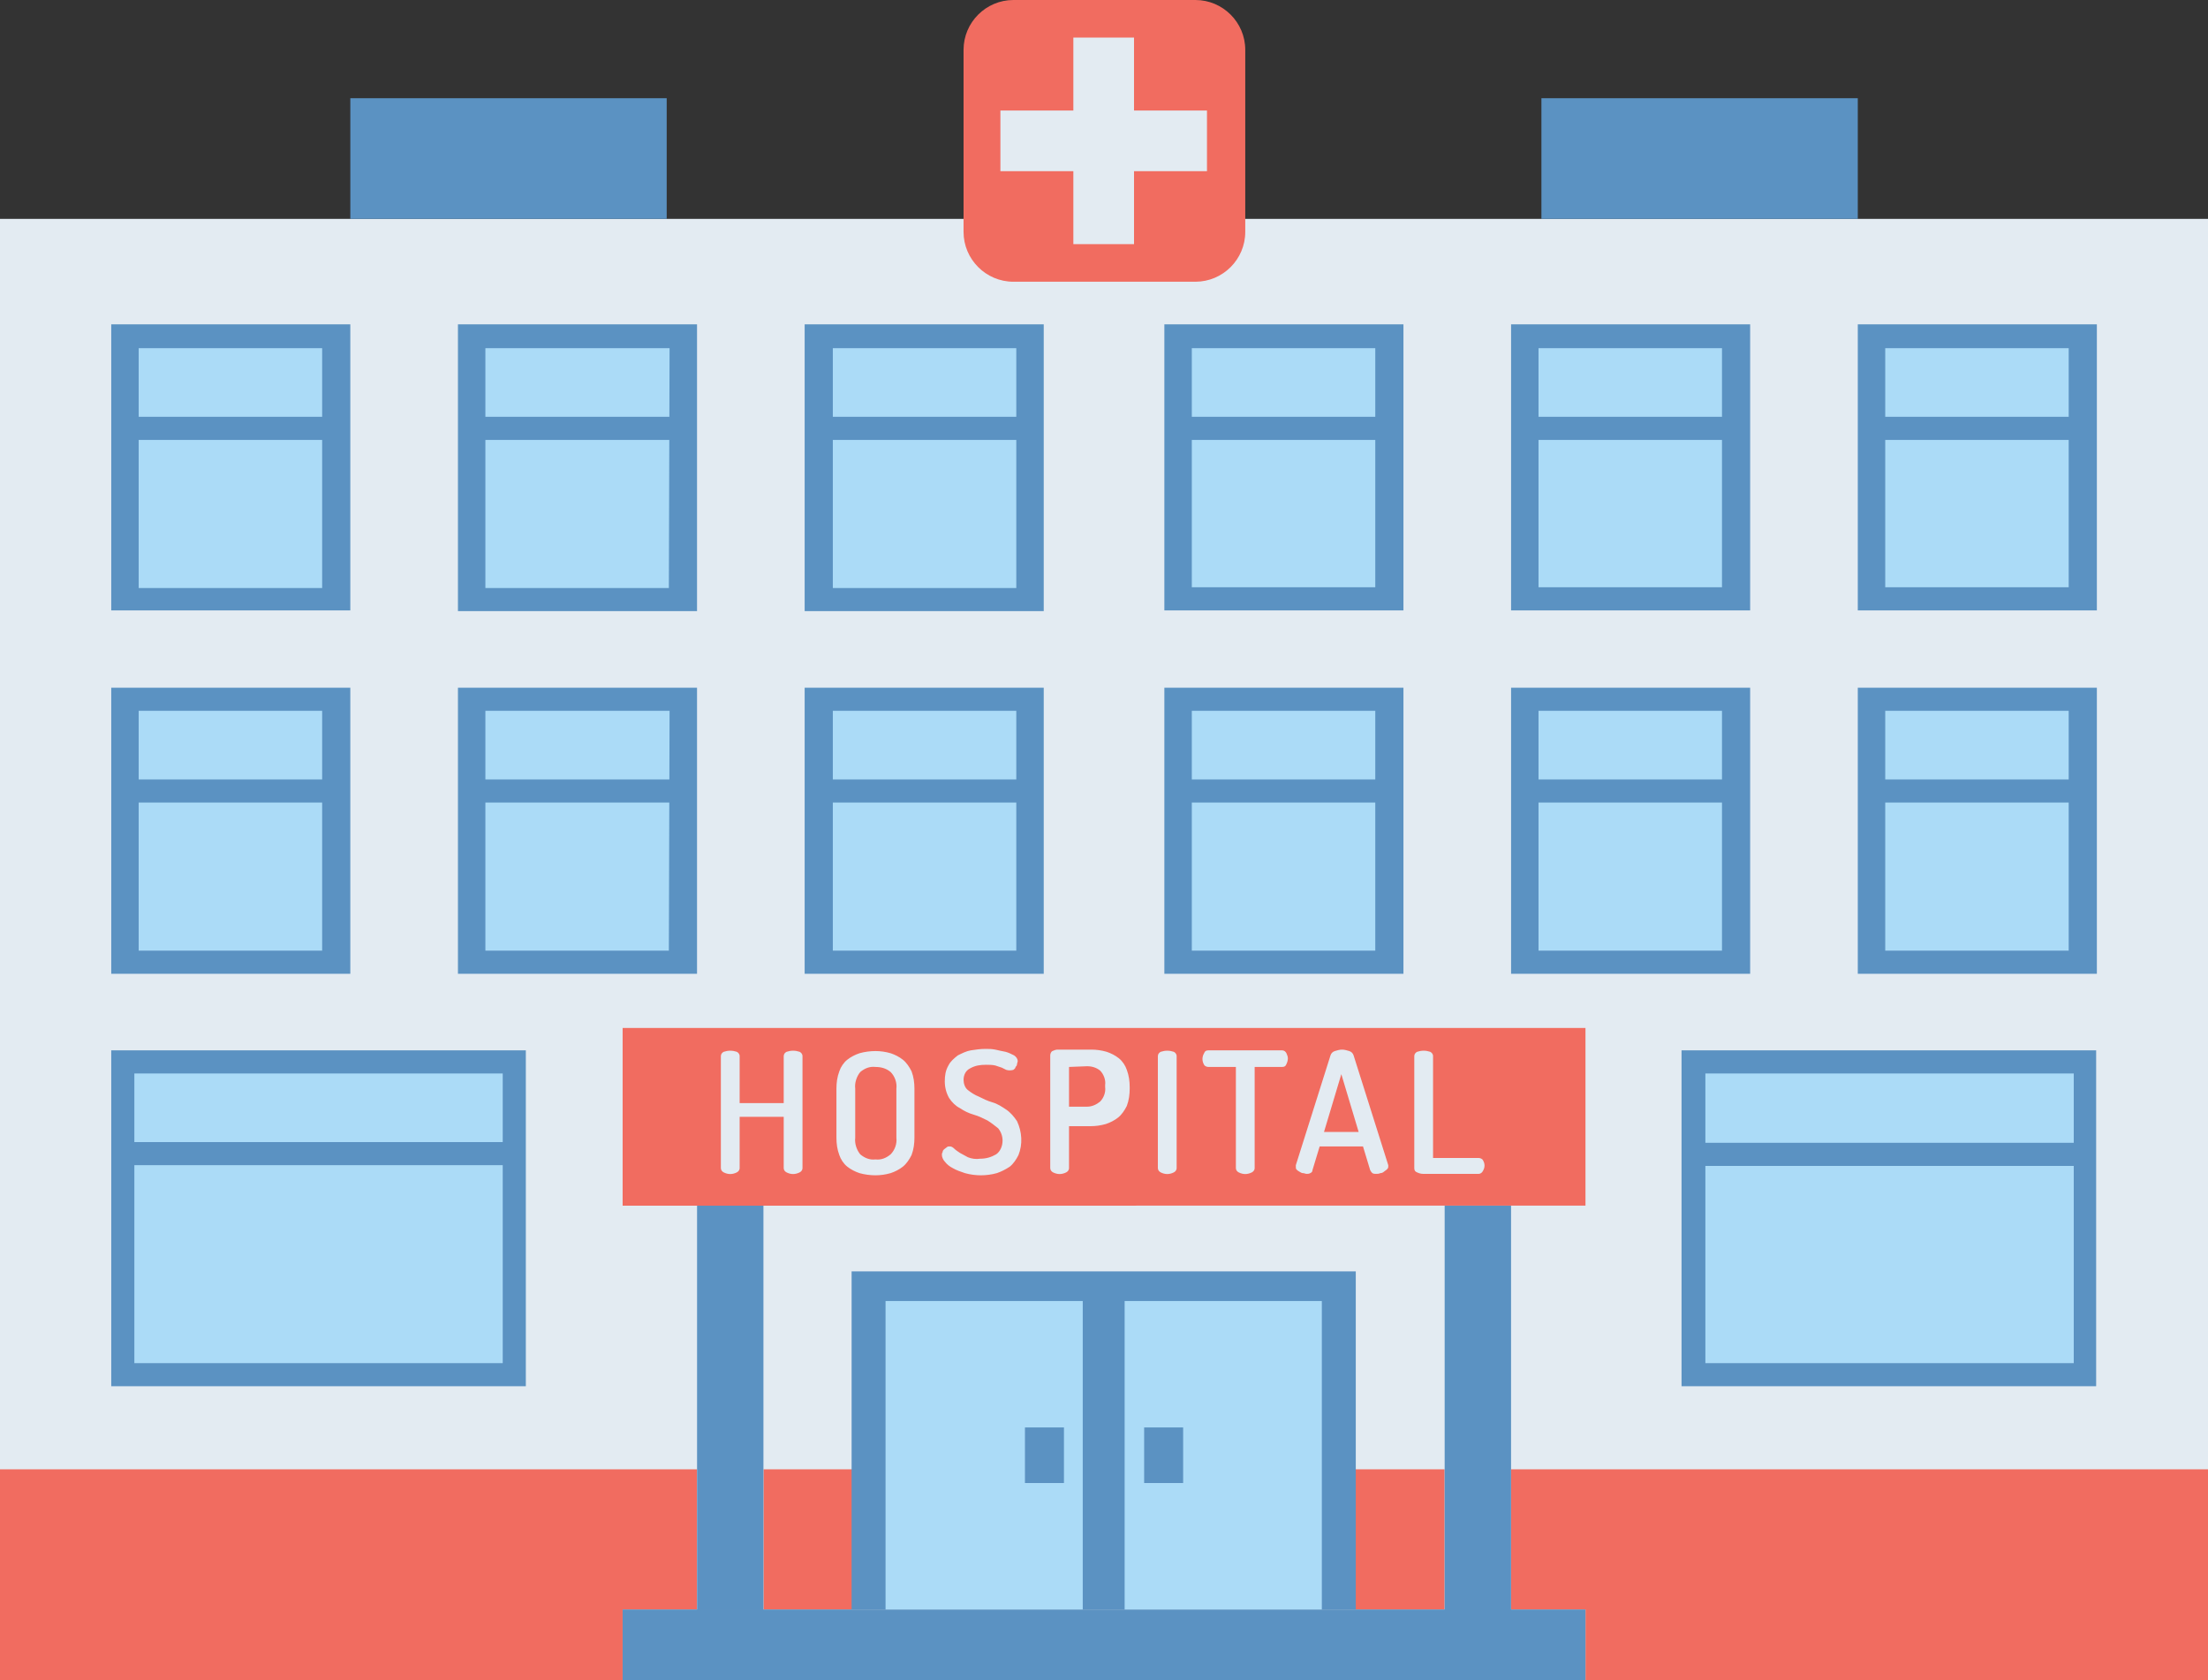
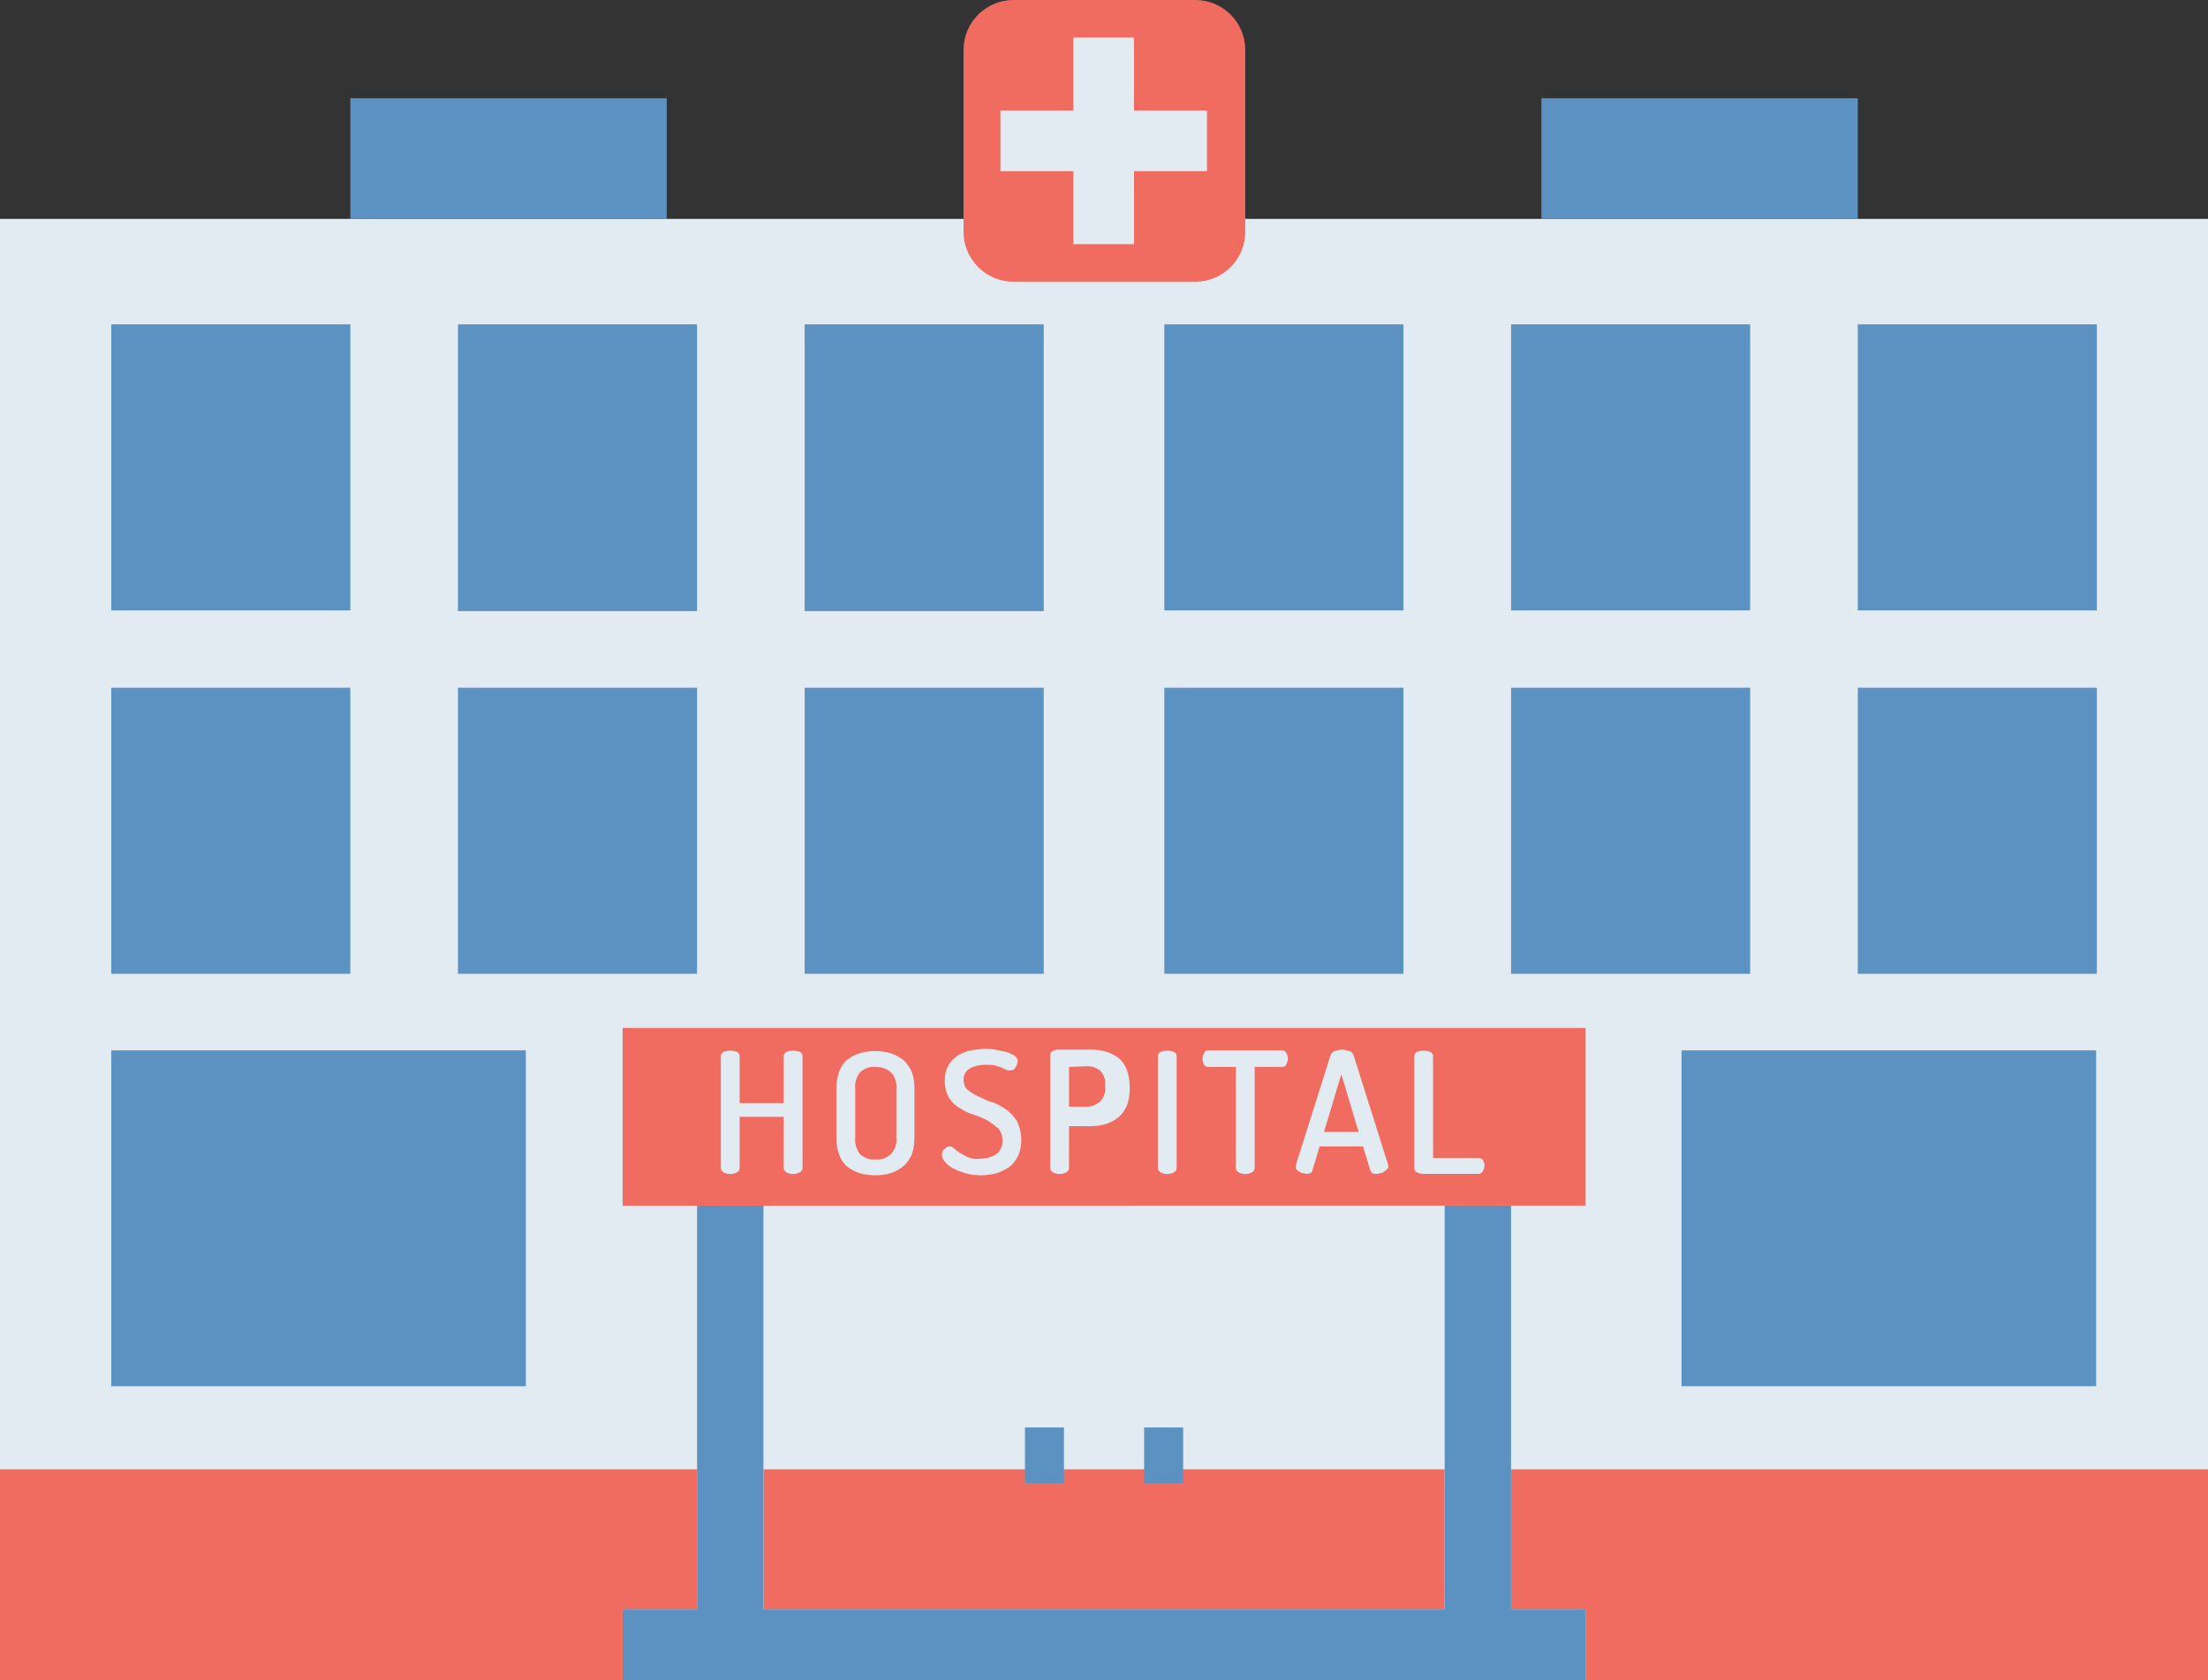
<svg xmlns="http://www.w3.org/2000/svg" height="296.0" preserveAspectRatio="xMidYMid meet" version="1.0" viewBox="0.0 0.0 389.0 296.0" width="389.0" zoomAndPan="magnify">
  <rect x="0.0" y="0.0" width="389.0" height="296.0" fill="#333333" stroke="none" />
  <g>
    <g>
      <g>
        <g>
          <g id="change1_1">
            <path d="M0 38.558H389.018V295.995H0z" fill="#E3EBF2" />
          </g>
          <g id="change2_1">
            <path d="M0 258.837H389.018V295.995H0z" fill="#F16C60" />
          </g>
          <g id="change3_1">
-             <path d="M150.034 223.969H238.858V283.524H150.034z" fill="#5B92C2" />
-           </g>
+             </g>
          <g id="change3_2">
            <path d="M271.562,17.307h55.738v21.252H271.562L271.562,17.307L271.562,17.307z M117.456,17.307H61.719 v21.252h55.738V17.307z" fill="#5B92C2" />
          </g>
          <g id="change4_1">
            <path d="M279.325,283.524v12.471H109.694v-12.471H279.325z M134.508,212.388H122.801v71.135h11.707 V212.388z M254.51,283.524h11.707v-71.135h-11.707V283.524z" fill="#FFF" />
          </g>
          <g id="change3_3">
            <path d="M279.325,283.524v12.471H109.694v-12.471H279.325z M134.508,212.388H122.801v71.135h11.707 V212.388z M254.51,283.524h11.707v-71.135h-11.707V283.524z" fill="#5B92C2" />
          </g>
          <g id="change3_4">
            <path d="M205.135,57.138h42.121v50.393h-42.121L205.135,57.138L205.135,57.138z M61.719,57.138H19.597 v50.393h42.121V57.138z M327.3,57.138h42.121v50.393h-42.121V57.138z M122.801,107.658H80.68V57.138h42.121 V107.658z M266.217,57.138h42.121v50.393h-42.121L266.217,57.138L266.217,57.138z M183.883,107.658H141.762V57.138 h42.121V107.658z M61.719,171.54H19.597v-50.393h42.121V171.54z M327.3,121.147h42.121v50.393h-42.121V121.147z M122.801,171.54H80.68v-50.393h42.121V171.54z M266.217,121.147h42.121v50.393h-42.121L266.217,121.147 L266.217,121.147z M183.883,171.54H141.762v-50.393h42.121V171.54z M205.135,121.147h42.121v50.393h-42.121 C205.135,171.54,205.135,121.147,205.135,121.147z M92.642,244.202H19.597v-59.174h73.044V244.202z M296.25,185.029h73.044v59.174h-73.044L296.25,185.029L296.25,185.029z" fill="#5B92C2" />
          </g>
          <g id="change5_1">
-             <path d="M190.755,283.524h-34.741v-54.338h34.741V283.524z M198.136,283.524h34.741v-54.338h-34.741 V283.524z M56.883,61.337h-32.45v42.249h32.323V61.337H56.883z M332.135,103.458h32.323V61.337h-32.323V103.458z M117.965,61.337h-32.45v42.249h32.323L117.965,61.337L117.965,61.337z M271.053,103.458h32.323V61.337H271.053 V103.458z M179.048,61.337h-32.323v42.249h32.323V61.337z M209.971,103.458h32.323V61.337h-32.323V103.458z M56.883,125.219h-32.45v42.249h32.323v-42.249H56.883z M332.135,167.468h32.323v-42.249h-32.323V167.468z M117.965,125.219h-32.45v42.249h32.323L117.965,125.219L117.965,125.219z M271.053,167.468h32.323v-42.249H271.053 V167.468z M179.048,125.219h-32.323v42.249h32.323V125.219z M209.971,167.468h32.323v-42.249h-32.323V167.468z M88.569,189.101h-64.9v51.029h64.9V189.101z M300.449,240.13h64.9v-51.029h-64.9V240.13z" fill="#ABDBF7" />
-           </g>
+             </g>
          <g id="change2_2">
            <path d="M279.325,181.084v31.305H109.694v-31.305H279.325z M219.387,40.849V8.781 c0-4.836-3.945-8.781-8.781-8.781h-32.068c-4.836,0-8.781,3.945-8.781,8.781v32.068 c0,4.836,3.945,8.781,8.781,8.781h32.068C215.443,49.629,219.387,45.684,219.387,40.849z" fill="#F16C60" />
          </g>
          <g id="change1_2">
            <path d="M212.643,19.47v10.689h-12.853v12.853h-10.689V30.159h-12.853V19.47h12.853V6.617h10.689V19.47 H212.643z M138.072,205.771c0,0.382,0.255,0.636,0.509,0.763c0.763,0.382,1.527,0.382,2.291,0 c0.255-0.127,0.509-0.382,0.509-0.763v-19.724c0-0.382-0.255-0.636-0.509-0.763c-0.763-0.255-1.527-0.255-2.291,0 c-0.255,0.127-0.509,0.382-0.509,0.763v8.272h-7.763v-8.272c0-0.382-0.255-0.636-0.509-0.763 c-0.763-0.255-1.527-0.255-2.291,0c-0.255,0.127-0.509,0.382-0.509,0.763v19.724c0,0.382,0.255,0.636,0.509,0.763 c0.763,0.382,1.527,0.382,2.291,0c0.255-0.127,0.509-0.382,0.509-0.763v-9.035h7.763V205.771z M156.905,206.662 c0.763-0.255,1.527-0.636,2.163-1.145c0.636-0.509,1.145-1.273,1.527-2.036c0.382-1.018,0.509-2.036,0.509-3.054 v-8.653c0-1.018-0.127-2.036-0.509-3.054c-0.382-0.763-0.891-1.527-1.527-2.036 c-0.636-0.509-1.4-0.891-2.163-1.145c-0.891-0.255-1.782-0.382-2.672-0.382s-1.909,0.127-2.8,0.382 c-0.763,0.255-1.527,0.636-2.163,1.145c-0.636,0.509-1.145,1.273-1.4,2.036 c-0.382,1.018-0.509,2.036-0.509,3.054v8.653c0,1.018,0.127,2.036,0.509,3.054 c0.255,0.763,0.763,1.527,1.4,2.036c0.636,0.509,1.4,0.891,2.163,1.145 c0.891,0.255,1.909,0.382,2.8,0.382S156.015,206.917,156.905,206.662z M157.923,200.427 c0.127,1.018-0.255,2.163-1.018,2.927c-0.763,0.636-1.654,1.018-2.672,0.891 c-1.018,0.127-1.909-0.255-2.672-0.891c-0.636-0.763-1.018-1.909-0.891-2.927v-8.653 c-0.127-1.018,0.255-2.163,0.891-2.927c0.763-0.636,1.654-1.018,2.672-0.891c1.018,0,1.909,0.255,2.672,0.891 c0.763,0.763,1.145,1.909,1.018,2.927V200.427z M170.522,203.862c-0.509-0.255-0.891-0.509-1.4-0.763 c-0.382-0.255-0.763-0.509-1.018-0.763c-0.255-0.255-0.509-0.382-0.763-0.382s-0.382,0-0.509,0.127 c-0.127,0.127-0.382,0.255-0.509,0.382c-0.127,0.127-0.255,0.255-0.255,0.509 c-0.127,0.127-0.127,0.382-0.127,0.509c0,0.382,0.255,0.891,0.509,1.145c0.382,0.509,0.891,0.891,1.4,1.145 c0.636,0.382,1.4,0.636,2.163,0.891c0.891,0.255,1.909,0.382,2.8,0.382c0.891,0,1.909-0.127,2.8-0.382 c0.763-0.255,1.527-0.636,2.291-1.145c0.636-0.509,1.145-1.272,1.527-2.036 c0.763-1.909,0.636-4.072-0.255-5.981c-0.509-0.763-1.145-1.527-1.909-2.036 c-0.763-0.509-1.527-1.018-2.418-1.273c-0.891-0.255-1.654-0.636-2.418-1.018 c-0.636-0.255-1.273-0.636-1.909-1.145c-0.509-0.382-0.763-1.145-0.763-1.782c0-0.891,0.382-1.654,1.145-2.036 c0.891-0.509,1.782-0.636,2.8-0.636c0.509,0,1.145,0,1.654,0.127l1.145,0.382 c0.255,0.127,0.509,0.255,0.763,0.382c0.382,0.127,0.891,0.127,1.272,0c0.127-0.127,0.382-0.255,0.382-0.509 c0.127-0.127,0.255-0.255,0.255-0.509c0-0.127,0.127-0.382,0.127-0.509c0-0.382-0.255-0.763-0.636-1.018 c-0.509-0.255-1.018-0.509-1.527-0.636c-0.636-0.127-1.273-0.255-1.782-0.382 c-0.636-0.127-1.145-0.127-1.782-0.127c-0.891,0-1.654,0.127-2.545,0.255c-0.763,0.127-1.527,0.509-2.291,0.891 c-0.636,0.509-1.273,1.018-1.654,1.782c-0.509,0.891-0.636,1.782-0.636,2.8c0,1.018,0.255,2.036,0.763,2.927 c0.509,0.763,1.145,1.4,1.909,1.782c0.763,0.509,1.527,0.891,2.418,1.145s1.654,0.636,2.418,1.018 c0.636,0.382,1.273,0.891,1.909,1.4c0.509,0.636,0.763,1.4,0.763,2.163c0,0.891-0.382,1.909-1.145,2.418 c-0.891,0.509-1.782,0.763-2.8,0.763C171.921,204.244,171.158,204.117,170.522,203.862L170.522,203.862z M185.029,205.771c0,0.382,0.255,0.636,0.509,0.763c0.763,0.382,1.527,0.382,2.291,0 c0.255-0.127,0.509-0.382,0.509-0.763v-7.381h3.818c0.891,0,1.782-0.127,2.672-0.382 c0.763-0.255,1.527-0.636,2.163-1.145c0.636-0.509,1.145-1.273,1.527-2.036c0.382-1.018,0.509-2.036,0.509-3.054 v-0.255c0-1.018-0.127-2.036-0.509-3.054c-0.255-0.763-0.763-1.527-1.4-2.036 c-0.636-0.509-1.4-0.891-2.163-1.145c-0.891-0.255-1.782-0.382-2.672-0.382h-5.981 c-0.255,0-0.636,0.127-0.891,0.255c-0.255,0.127-0.382,0.509-0.382,0.763L185.029,205.771z M191.519,187.828 c0.891,0,1.654,0.255,2.291,0.763c0.636,0.636,1.018,1.654,0.891,2.545v0.382 c0.127,0.891-0.255,1.909-0.891,2.545c-0.636,0.509-1.4,0.891-2.291,0.891h-3.181v-6.999L191.519,187.828z M203.99,205.771c0,0.382,0.255,0.636,0.509,0.763c0.763,0.382,1.527,0.382,2.291,0 c0.255-0.127,0.509-0.382,0.509-0.763v-19.724c0-0.382-0.255-0.636-0.509-0.763c-0.763-0.255-1.527-0.255-2.291,0 c-0.255,0.127-0.509,0.382-0.509,0.763V205.771z M212.898,185.029c-0.382,0-0.636,0.127-0.763,0.509 c-0.382,0.636-0.382,1.4,0,2.036c0.127,0.255,0.509,0.382,0.763,0.382h4.836v17.816 c0,0.382,0.255,0.636,0.509,0.763c0.763,0.382,1.527,0.382,2.291,0c0.255-0.127,0.509-0.382,0.509-0.763v-17.816 h4.836c0.382,0,0.636-0.127,0.763-0.509c0.127-0.255,0.255-0.636,0.255-1.018c0-0.255-0.127-0.636-0.255-0.891 c-0.127-0.255-0.382-0.509-0.763-0.509L212.898,185.029z M230.84,206.662c0.255-0.127,0.382-0.255,0.382-0.509 l1.273-4.199h7.635l1.273,4.199c0.127,0.255,0.255,0.382,0.382,0.509c0.255,0.127,0.382,0.127,0.636,0.127 s0.509,0,0.763-0.127c0.255,0,0.509-0.127,0.636-0.255c0.127-0.127,0.382-0.255,0.509-0.382 c0.127-0.127,0.255-0.255,0.255-0.509v-0.255l-6.108-19.343c-0.127-0.382-0.382-0.636-0.763-0.763 c-0.382-0.127-0.891-0.255-1.273-0.255c-0.382,0-0.891,0.127-1.272,0.255 c-0.382,0.127-0.636,0.382-0.763,0.763l-6.108,19.343v0.255c0,0.255,0,0.382,0.127,0.509 c0.127,0.127,0.255,0.255,0.509,0.382c0.255,0.127,0.382,0.255,0.636,0.255c0.255,0,0.382,0.127,0.636,0.127 C230.459,206.789,230.586,206.789,230.84,206.662L230.84,206.662z M233.258,199.409l3.054-10.18l3.054,10.18 H233.258z M260.491,206.789c0.382,0,0.636-0.255,0.763-0.509c0.382-0.636,0.382-1.273,0-1.909 c-0.127-0.255-0.509-0.382-0.763-0.382h-8.017v-17.943c0-0.382-0.255-0.636-0.509-0.763 c-0.763-0.255-1.527-0.255-2.291,0c-0.255,0.127-0.509,0.382-0.509,0.763v19.724c0,0.382,0.127,0.636,0.509,0.763 c0.255,0.127,0.636,0.255,1.018,0.255H260.491z" fill="#E3EBF2" />
          </g>
          <g id="change3_5">
            <path d="M58.919,77.498H22.27v-4.072h36.522L58.919,77.498L58.919,77.498z M330.099,77.498h36.522 v-4.072h-36.522V77.498z M120.001,73.426H83.479v4.072h36.522V73.426z M269.017,77.498h36.522v-4.072h-36.522 V77.498z M181.084,73.426h-36.522v4.072h36.522V73.426z M207.935,77.498h36.522v-4.072h-36.522V77.498z M58.919,137.308H22.27v4.072h36.522L58.919,137.308z M330.099,141.38h36.522v-4.072h-36.522V141.38z M120.001,137.308H83.479v4.072h36.522V137.308z M269.017,141.38h36.522v-4.072h-36.522V141.38z M181.084,137.308h-36.522v4.072h36.522V137.308z M207.935,141.38h36.522v-4.072h-36.522V141.38z M89.842,201.19H22.397v4.072H89.842V201.19z M299.176,205.389h67.445v-4.072h-67.445V205.389z M187.446,251.456 h-6.872v9.799h6.872V251.456z M201.572,261.254h6.872v-9.799h-6.872V261.254z" fill="#5B92C2" />
          </g>
        </g>
      </g>
    </g>
  </g>
</svg>